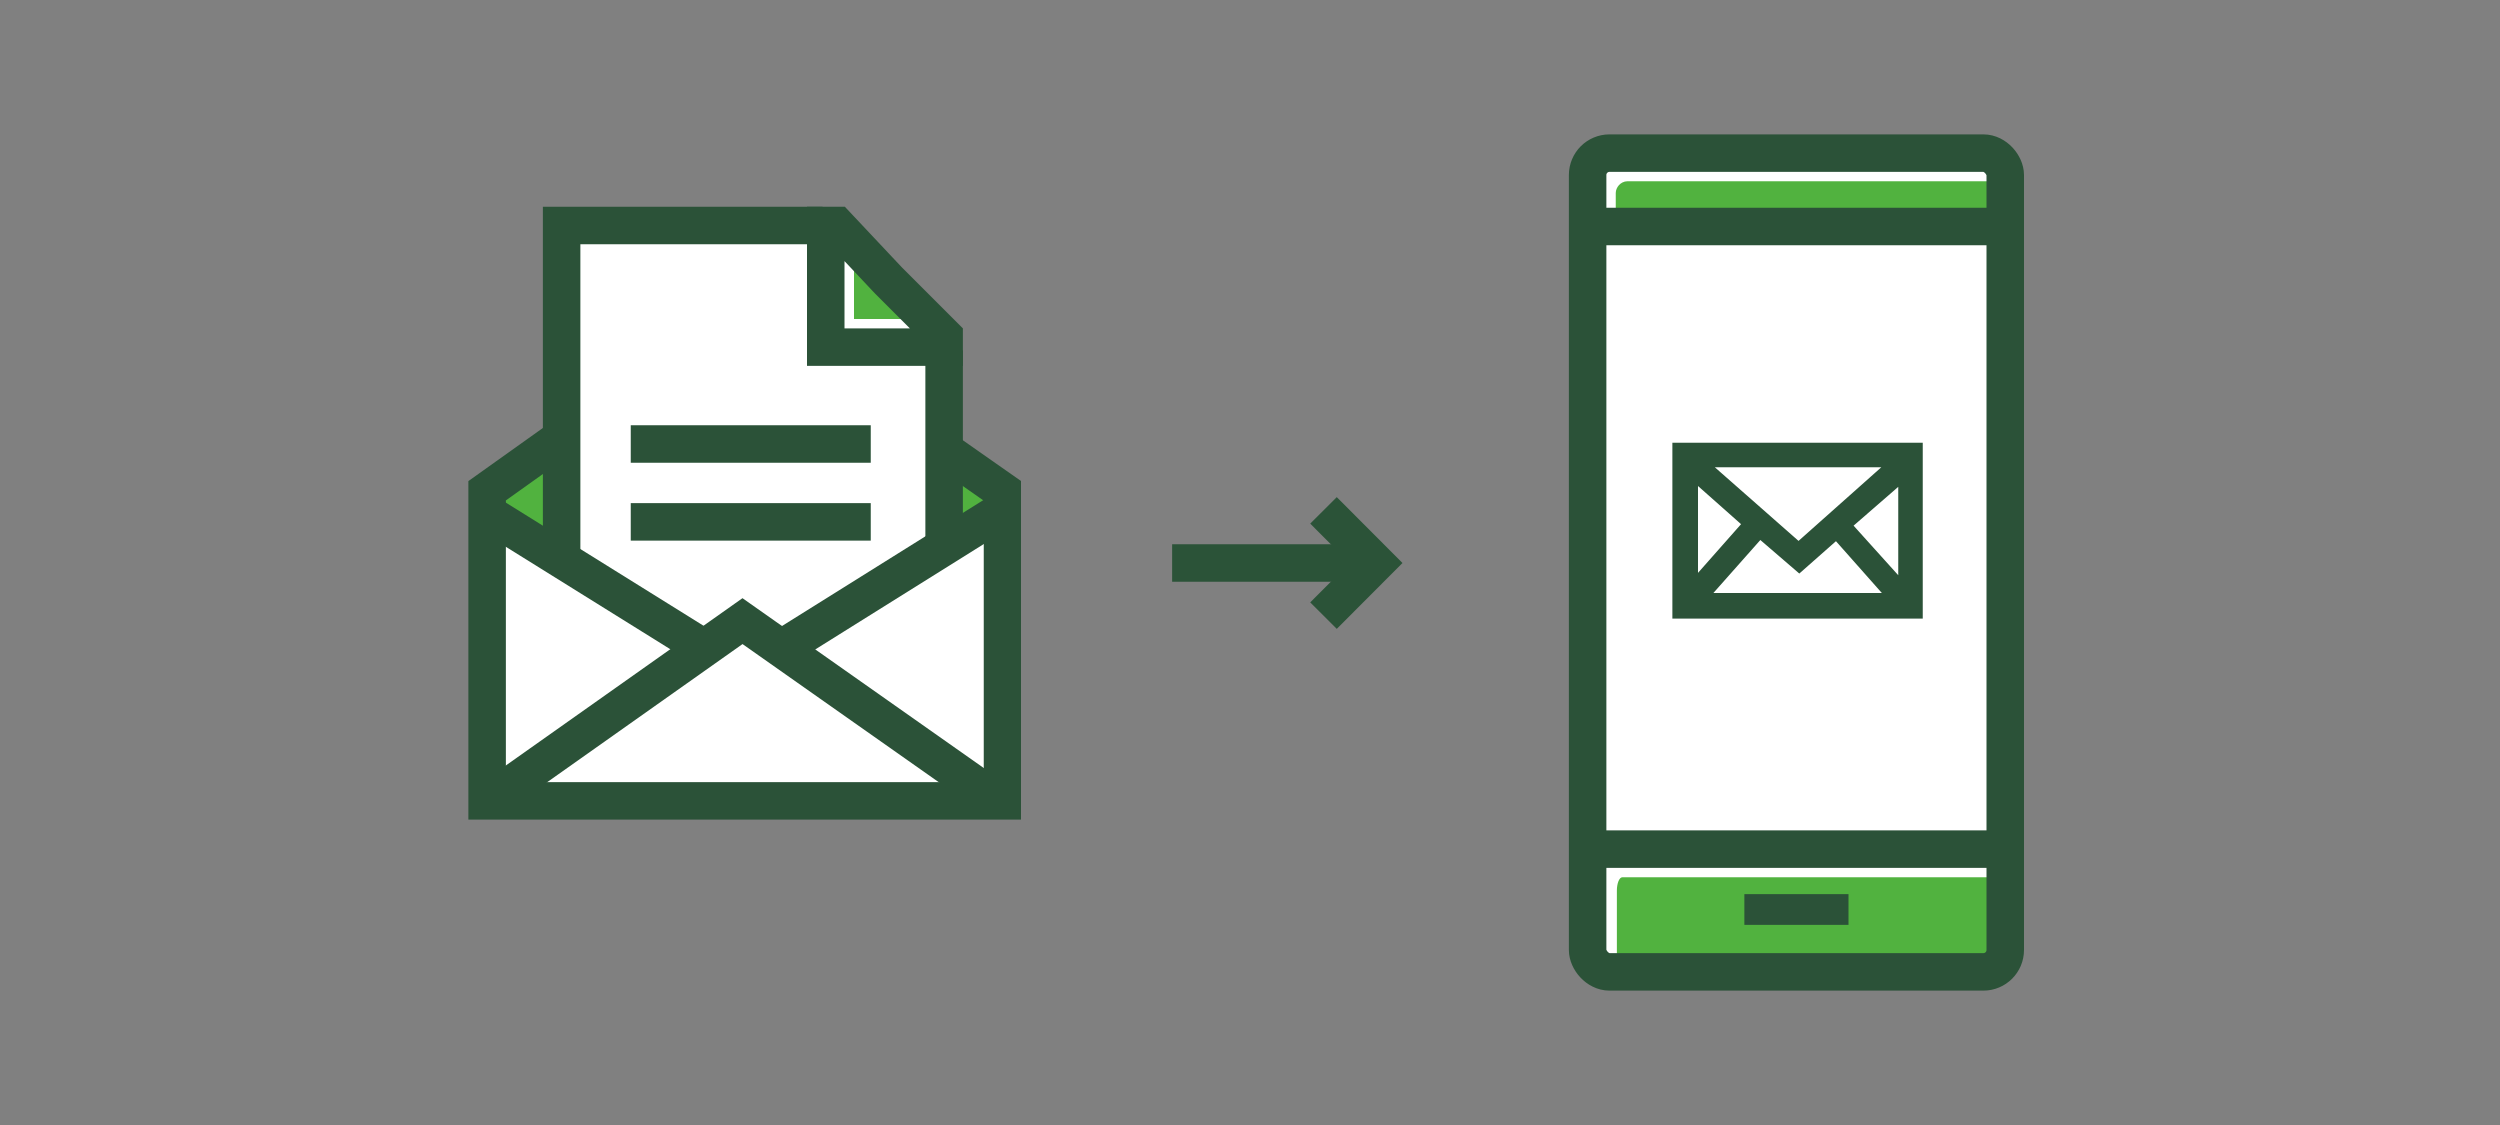
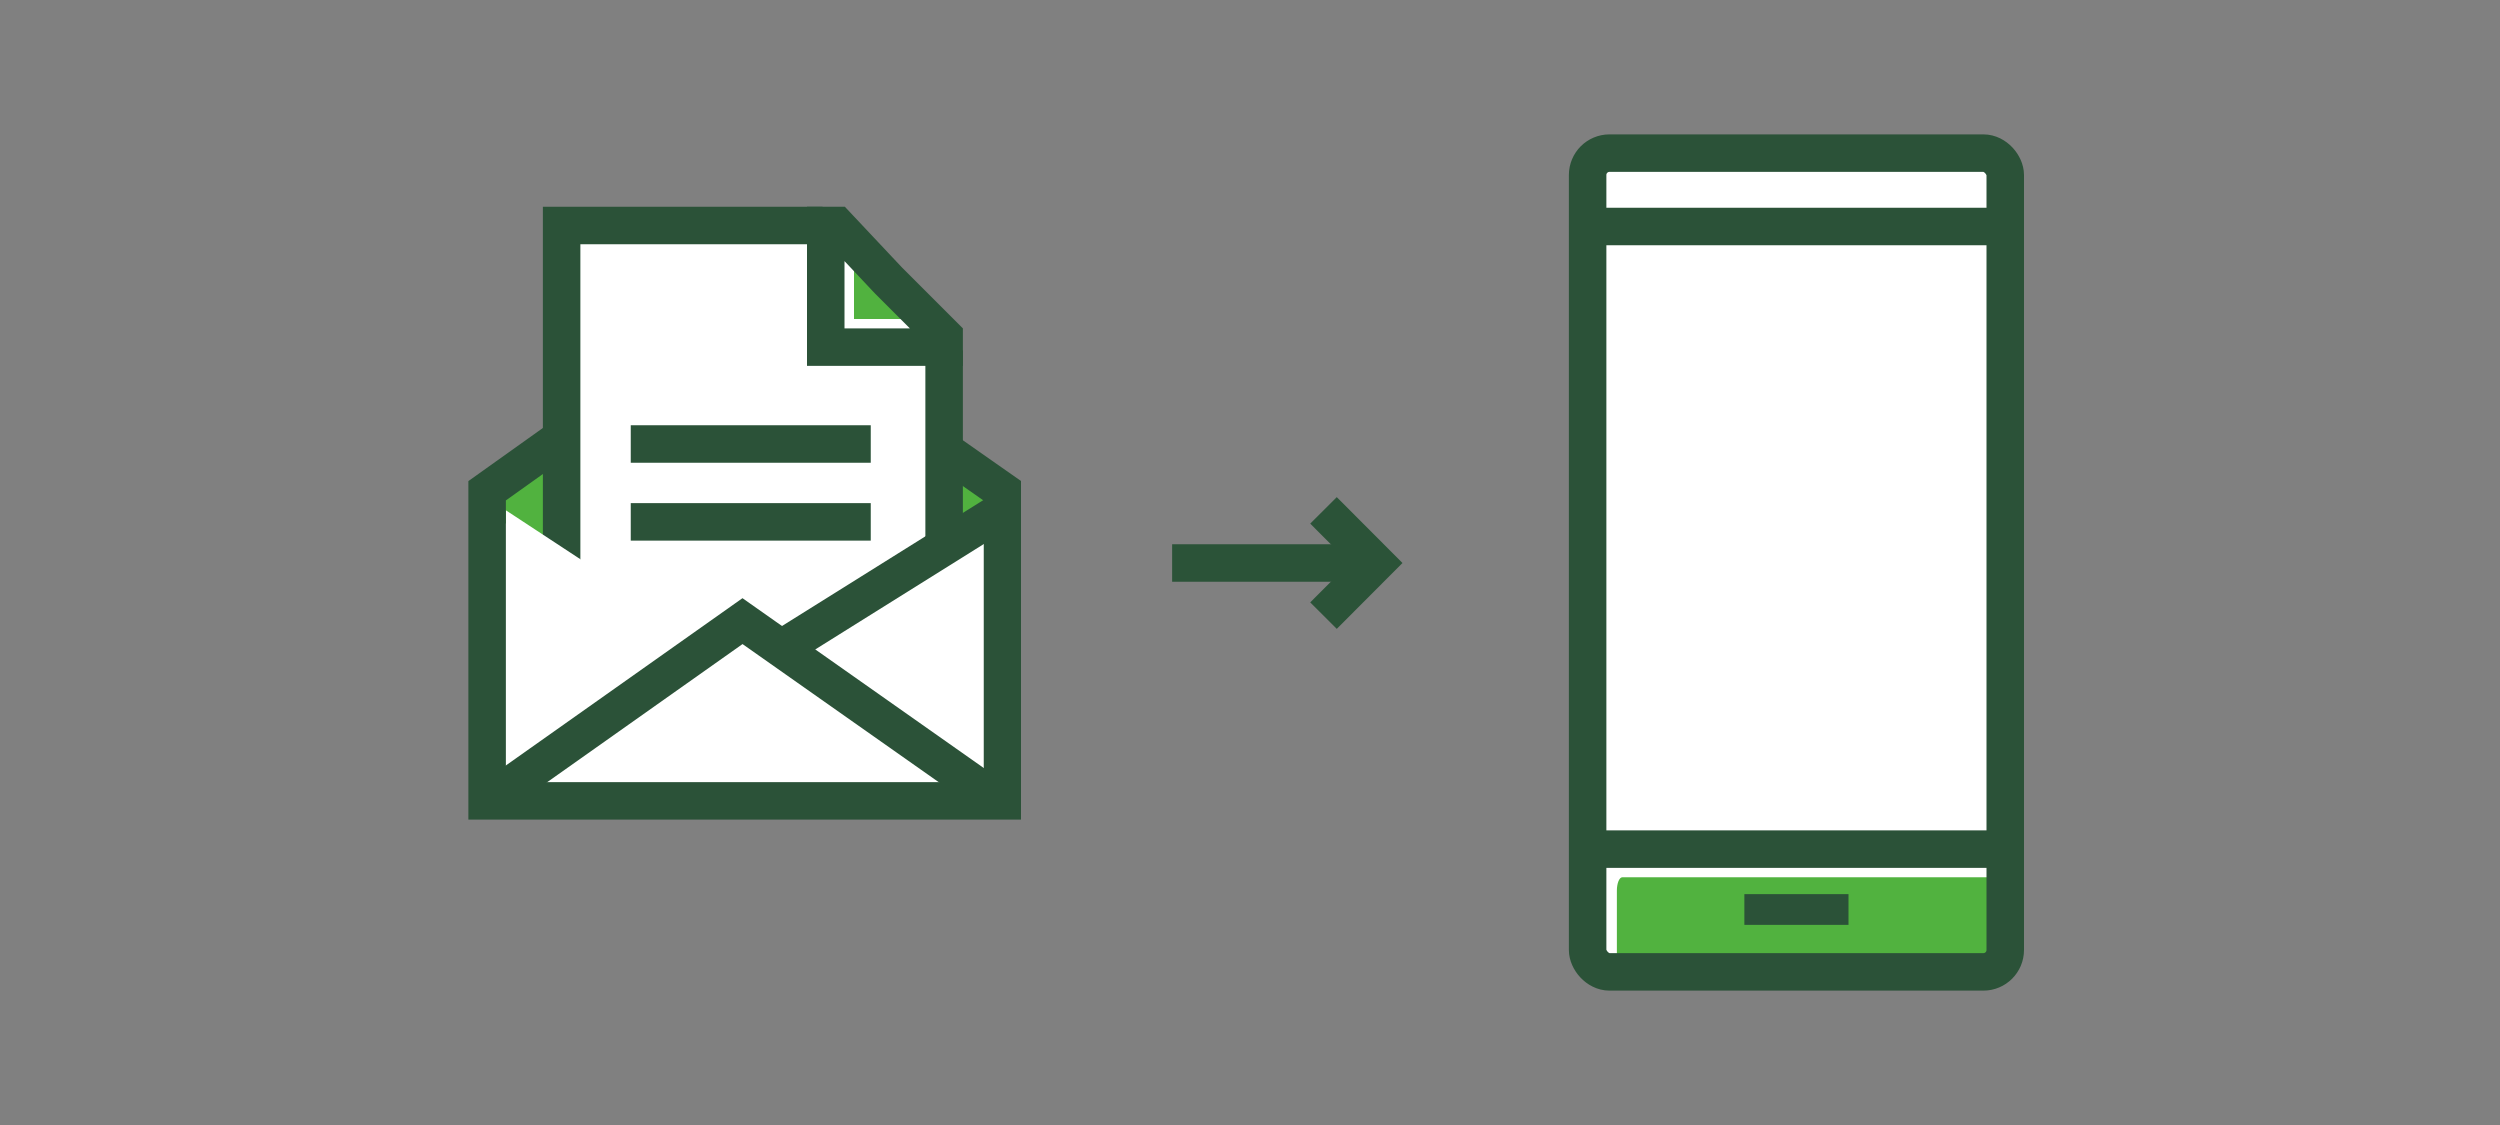
<svg xmlns="http://www.w3.org/2000/svg" id="Illustrations" viewBox="0 0 200 90">
  <rect x="0" y="0" width="200" height="90" fill="#808080" stroke="none" />
  <defs>
    <style>.cls-1,.cls-2{fill:#2b5238;}.cls-1,.cls-3,.cls-4,.cls-5{stroke-miterlimit:10;}.cls-1,.cls-5{stroke:#2b5238;}.cls-3{stroke:#2b5338;}.cls-3,.cls-5{fill:none;stroke-width:3px;}.cls-6,.cls-4{fill:#51b23f;}.cls-7{fill:#fff;}.cls-4{stroke:#51b23f;}</style>
  </defs>
  <g id="Layer_1-2">
    <g id="Layer_1-2-2">
      <g id="Layer_1-2-2">
        <line class="cls-3" x1="109.03" y1="45.04" x2="93.77" y2="45.04" />
        <polyline class="cls-3" points="105.88 40.83 110.08 45.04 105.88 49.25" />
        <path class="cls-7" d="M161.73,14v62.08c0,1.67-1.4,2.98-3.07,2.98h-29.9c-1.67,0-3.07-1.32-3.07-2.98V14c0-1.67,1.4-2.98,3.07-3.07h29.99c1.67,0,2.98,1.4,2.98,3.07Z" />
-         <path class="cls-4" d="M130.29,15h30.69c.26,0,.44.18.44.44h0v2.81h-31.66v-2.81c0-.18.18-.44.44-.44h.09Z" />
        <path class="cls-6" d="M129.79,70.18h30.69c.26,0,.44.44.44,1.05h0v6.4h-31.57v-6.4c0-.53.18-1.05.44-1.05h0Z" />
        <rect class="cls-5" x="127.01" y="12.25" width="33.41" height="65.5" rx="1.75" ry="1.75" />
        <line class="cls-5" x1="127.01" y1="18.12" x2="160.42" y2="18.12" />
        <line class="cls-5" x1="127.01" y1="67.93" x2="160.42" y2="67.93" />
        <rect class="cls-2" x="139.55" y="71.53" width="8.33" height="2.46" />
        <g id="email">
-           <path id="OUTLINED" class="cls-1" d="M134.29,35.92v13.07h19.03v-13.07h-19.03ZM143.84,43.9l-7.98-7.02h15.96l-7.89,7.02h-.09ZM139.99,41.89l-4.65,5.26v-9.38l4.65,4.12ZM140.78,42.5l3.16,2.72,2.98-2.63,4.74,5.35h-15.7l4.82-5.44ZM147.62,41.97l4.74-4.12v9.47l-4.74-5.26h0v-.09Z" />
-         </g>
+           </g>
        <polygon class="cls-7" points="81.06 38.82 81.06 64.86 38.27 64.86 38.27 38.82 59.49 23.74 81.06 38.82" />
        <polygon class="cls-6" points="75.97 37.06 75.97 42.94 80.09 40.4 80.01 39.26 75.97 37.06" />
        <polygon class="cls-6" points="44.23 37.06 40.2 39.87 40.11 41.71 44.4 43.9 44.23 37.06" />
-         <polygon class="cls-7" points="40.06 62.78 79.77 62.78 59.91 49.19 40.06 62.78" />
        <polygon class="cls-5" points="80.18 64.07 38.97 64.07 38.97 39.26 59.4 24.7 80.18 39.26 80.18 64.07" />
        <polygon class="cls-7" points="76.41 28.65 76.41 28.65 76.41 56.62 44.05 56.62 44.05 17.16 65.8 17.16 65.8 17.16 67.29 17.16 76.41 26.54 76.41 28.65" />
        <line class="cls-5" x1="50.46" y1="35.52" x2="69.66" y2="35.52" />
        <line class="cls-5" x1="50.46" y1="41.75" x2="69.66" y2="41.75" />
        <polyline class="cls-5" points="75.53 28.03 75.53 55.74 44.93 55.74 44.93 18.04 65.8 18.04" />
        <polygon class="cls-6" points="68.32 18.76 68.32 25.52 75.42 25.52 68.32 18.76" />
        <polygon class="cls-5" points="66.06 27.77 66.06 18.04 66.94 18.04 71.06 22.42 75.53 26.89 75.53 27.77 66.06 27.77" />
        <polygon class="cls-7" points="78.68 64.07 78.68 40.83 61.73 51.8 78.68 64.07" />
        <polygon class="cls-7" points="40.48 64.07 40.48 40.83 57.18 51.8 40.48 64.07" />
        <polygon class="cls-7" points="48.9 58.26 70.42 58.26 59.66 49.67 48.9 58.26" />
        <polyline class="cls-5" points="79.83 64.07 59.4 49.69 39.06 64.07" />
-         <line class="cls-5" x1="39.06" y1="41.1" x2="56.24" y2="51.8" />
        <line class="cls-5" x1="80.18" y1="40.83" x2="62.64" y2="51.8" />
      </g>
    </g>
  </g>
</svg>